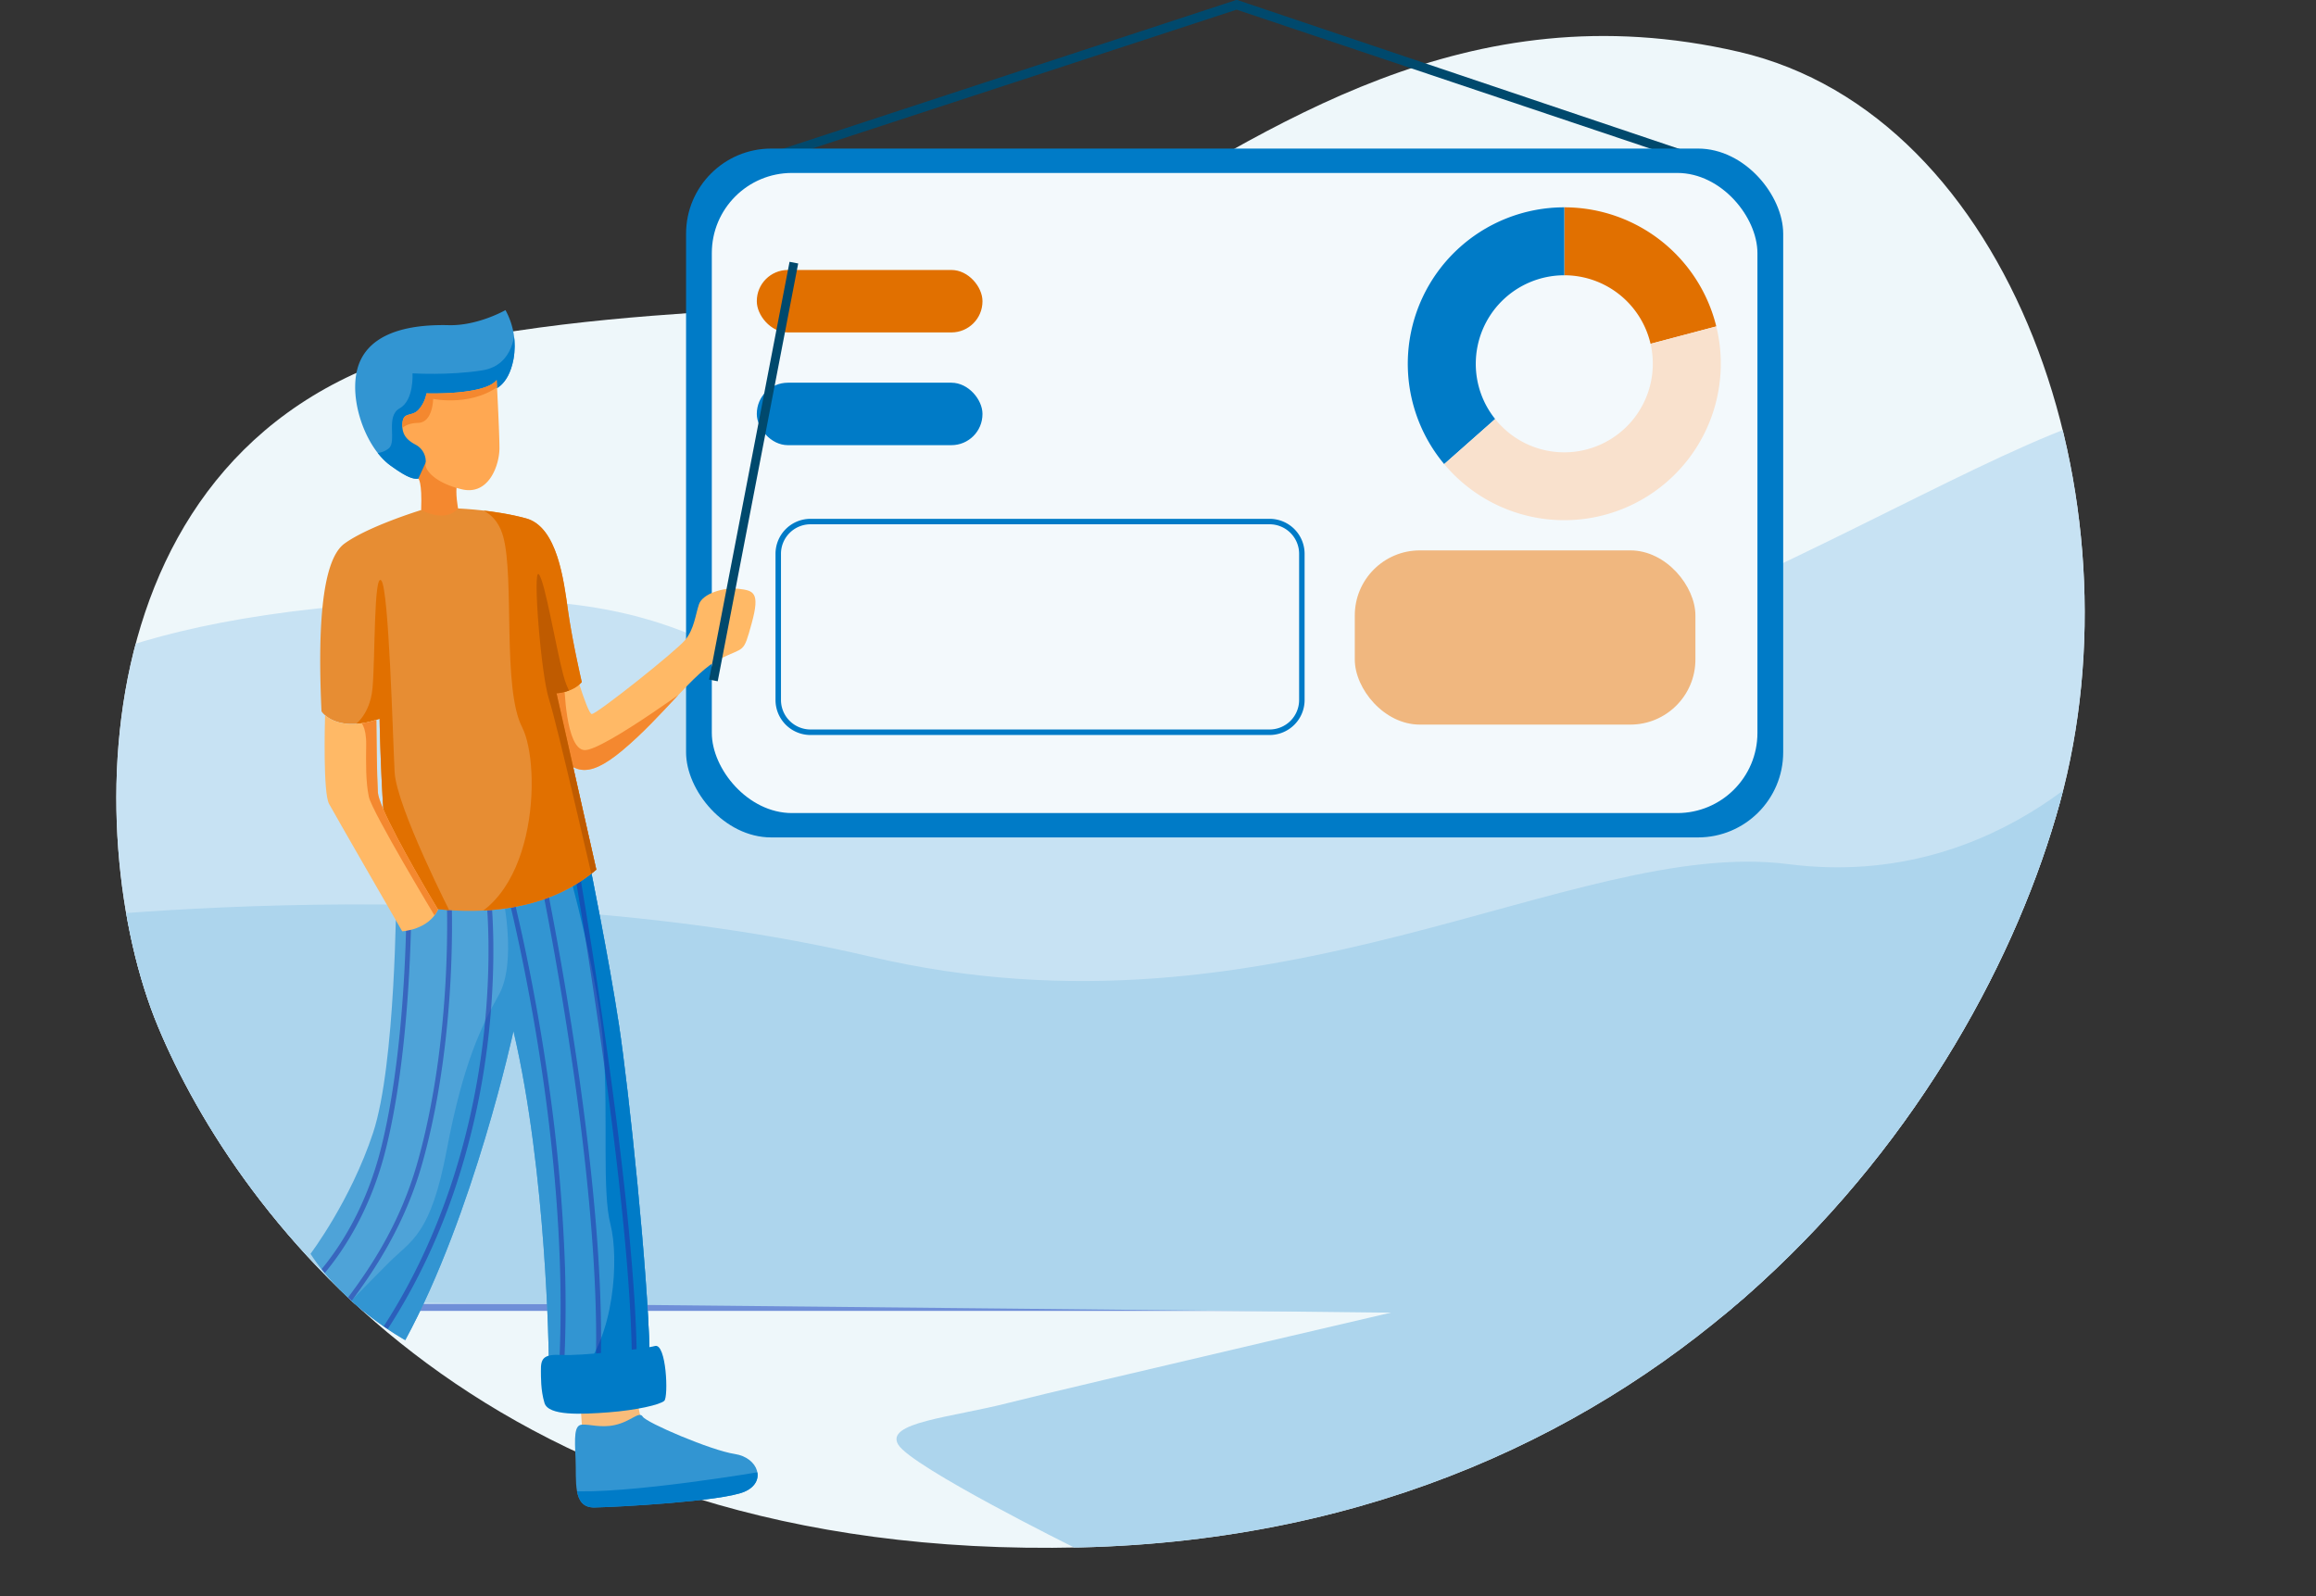
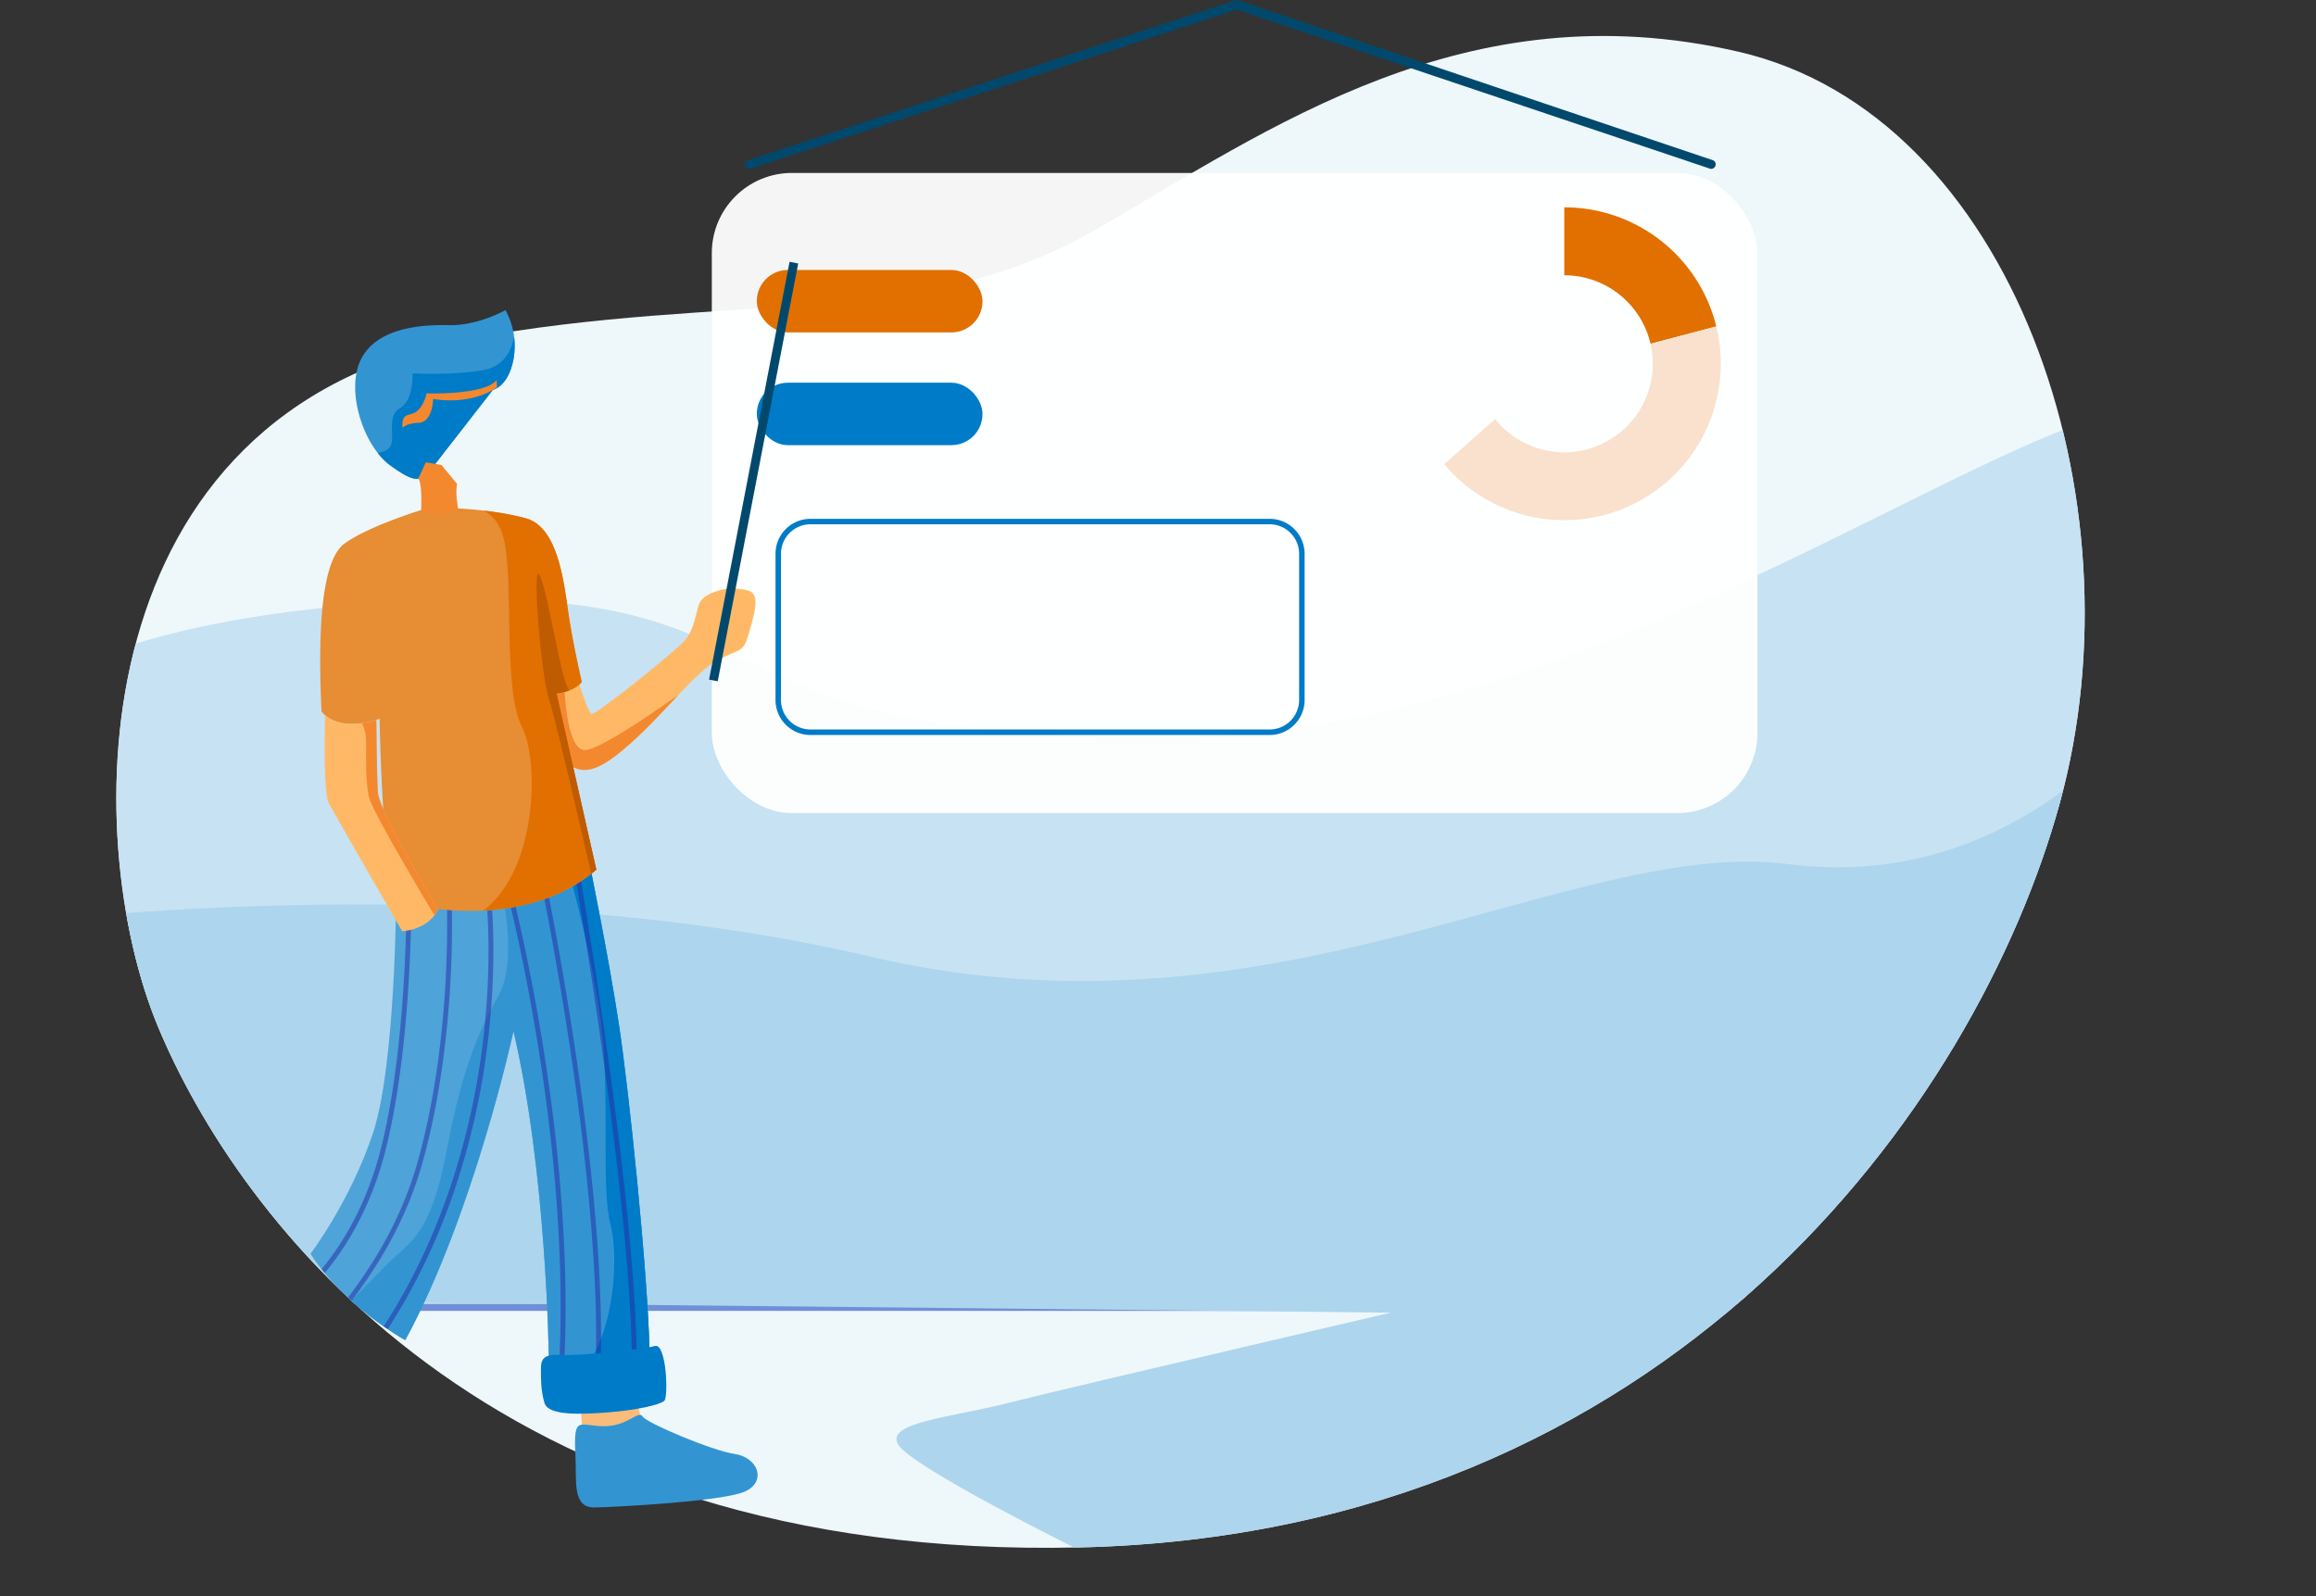
<svg xmlns="http://www.w3.org/2000/svg" viewBox="0 0 1863.43 1284.35">
  <rect x="0" y="0" width="1863.43" height="1284.35" fill="#333333" stroke="none" />
  <defs>
    <style>.cls-1{fill:#eef7fa;}.cls-2{fill:#ffb966;}.cls-3{fill:#4ea3d8;}.cls-4{fill:#e78d33;}.cls-5{fill:#3295d2;}.cls-6{fill:#ffa852;}.cls-7{clip-path:url(#clip-path);}.cls-8{fill:#6f8fd8;}.cls-9{fill:#c7e2f3;}.cls-10{fill:#add5ed;}.cls-11{fill:#00496d;}.cls-12{fill:#007bc7;}.cls-13{fill:#fff;opacity:0.95;}.cls-14{fill:#f0b77f;}.cls-15{fill:#e17000;}.cls-16{fill:#f9e1cd;}.cls-17{clip-path:url(#clip-path-2);}.cls-18{fill:#f4882f;}.cls-19{clip-path:url(#clip-path-3);}.cls-20{opacity:0.51;}.cls-21{fill:#242ba4;}.cls-22{clip-path:url(#clip-path-4);}.cls-23{fill:#bf5b00;}.cls-24{clip-path:url(#clip-path-5);}.cls-25{clip-path:url(#clip-path-6);}.cls-26{clip-path:url(#clip-path-7);}.cls-27{fill:#f9bc7a;}.cls-28{clip-path:url(#clip-path-8);}</style>
    <clipPath id="clip-path" transform="translate(93.6)">
      <path class="cls-1" d="M282.17,272.84c212.12-39,365-6.38,505.31-87.67S1085.56-9.3,1305.53,41.71,1630.71,402,1563.76,645.84s-313,588.19-788.51,599.35S97.27,979,33.51,826-30.25,330.23,282.17,272.84Z" />
    </clipPath>
    <clipPath id="clip-path-2" transform="translate(93.6)">
      <path class="cls-2" d="M365.42,527.34s13.34,46.94,17.09,47.23,68.08-50.77,75.3-59.72,8.14-20.3,11-28.66,19.62-13.85,31.74-12.41,17.59,2.6,10.67,27.7-5.26,18.57-26,28.95-44.94,45.76-78.11,73.46c-29.73,24.81-39.52,16.44-54.52.57s-32.09-62.78-32.09-62.78S341.77,529.64,365.42,527.34Z" />
    </clipPath>
    <clipPath id="clip-path-3" transform="translate(93.6)">
      <path class="cls-3" d="M381,696.34s15.15,74,23.37,128.09S427.73,1025.21,429,1088c0,0-27.4,18.56-81.06,4,0,0-1.59-148-28.41-262.28,0,0-31.69,146.69-87.06,248.65,0,0-48.64-26.54-76.25-69.45,0,0,32.19-42.46,50.37-97.41S225.21,719,225.21,719Z" />
    </clipPath>
    <clipPath id="clip-path-4" transform="translate(93.6)">
      <path class="cls-4" d="M354.16,557.88s12.7-.44,20.34-9c0,0-7.5-32.16-11-57s-8.65-67.79-33.75-74.72S275,409.17,275,409.17l-26.4,1c-.22,0-3.32.25-3.32.25s-42.5,13-61.73,27-21.35,73.56-18.46,135a15.82,15.82,0,0,0,2.89,3.12c5.09,4.4,17.46,11.14,41.25,3.69.85-.26,1.71-.55,2.59-.84,0,0,.48,33.92,2.95,72.61,1.63,25.31,4.1,52.66,7.87,73.88a218.85,218.85,0,0,0,36,6.69c34.73,3.74,87.73,2.15,127.54-31.79Z" />
    </clipPath>
    <clipPath id="clip-path-5" transform="translate(93.6)">
      <path class="cls-5" d="M303,313.68s12.31-2.31,16.54-24.62a59.84,59.84,0,0,0-6.44-39.52s-22.12,12.69-45.58,12.12-58.37,2.5-70.78,27.69,2.12,69.52,23.75,85.2c20.64,14.95,23.85,12.31,32.12,3.84Z" />
    </clipPath>
    <clipPath id="clip-path-6" transform="translate(93.6)">
      <path class="cls-6" d="M306,305.79s2.26,41.93,2.26,54.91-8.23,38.37-30.44,33-29.57-15.86-29-20.34a15.23,15.23,0,0,0-7.93-15.48c-7.12-3.75-11.45-8.27-10.68-17.5s7.31-4.81,12.79-10.48a26.64,26.64,0,0,0,6.54-13.37S296.42,318.2,306,305.79Z" />
    </clipPath>
    <clipPath id="clip-path-7" transform="translate(93.6)">
      <path class="cls-2" d="M258.85,731.94C251.06,748.38,230,749.39,230,749.39s-53.66-93-58.85-102.55c-4.86-8.9-3.4-64.12-3.2-71.28,5.1,4.4,17.47,11.14,41.26,3.69.09,11,.41,45.21,1.22,58.36.17,2.77,1.78,7.5,4.32,13.41,11.32,26.28,41.07,75.89,43.89,80.57C258.77,731.82,258.85,731.94,258.85,731.94Z" />
    </clipPath>
    <clipPath id="clip-path-8" transform="translate(93.6)">
-       <path class="cls-5" d="M401,1146.73c-11.34,2.47-20.24-.83-26.45-.34s-5.88,10.13-5.06,27.53-2.68,39.42,15.14,39.11,102.29-4.83,120.63-12.61,11.36-27.57-7.69-30.42-71-25.14-74-30S414.4,1143.81,401,1146.73Z" />
-     </clipPath>
+       </clipPath>
  </defs>
  <g id="Laag_2" data-name="Laag 2">
    <g id="Laag_1-2" data-name="Laag 1">
      <path class="cls-1" d="M282.17,272.84c212.12-39,365-6.38,505.31-87.67S1085.56-9.3,1305.53,41.71,1630.71,402,1563.76,645.84s-313,588.19-788.51,599.35S97.27,979,33.51,826-30.25,330.23,282.17,272.84Z" transform="translate(93.6)" />
      <g class="cls-7">
        <rect class="cls-8" x="11.18" y="1040.89" width="1852.24" height="13.95" />
        <path class="cls-9" d="M-88.48,572.69S-28.39,493,259.3,482.9,457.4,591.82,831.63,594s720.66-295.85,829.05-264.82-229.92,720.12-229.92,720.12H68.79Z" transform="translate(93.6)" />
        <path class="cls-10" d="M-93.6,744.67s373.91-51.41,700.22,25.11,564.74-96.72,738.83-74.4,274-109.45,274-109.45S1378.2,1063.51,1374,1061.17,60.49,1046.55,60.49,1046.55Z" transform="translate(93.6)" />
        <path class="cls-10" d="M770.59,1245.22s-130.29-64.57-141.42-82.66,43.16-22,88.89-33.75,374.11-88,401.66-94.62,236.91,2.19,236.91,2.19-111.82,121.77-115.1,122.75-403.61,125.22-403.61,125.22Z" transform="translate(93.6)" />
      </g>
      <path class="cls-11" d="M509.46,135.89a3.64,3.64,0,0,1-1.71-6.85L899.69.43a3.62,3.62,0,0,1,3.44,0l381.76,128.61a3.64,3.64,0,1,1-3.47,6.4L901.38,7.77,511.17,135.46A3.64,3.64,0,0,1,509.46,135.89Z" transform="translate(93.6)" />
-       <rect class="cls-12" x="552" y="119.55" width="882.74" height="554.31" rx="68.54" />
      <rect class="cls-13" x="572.72" y="139.17" width="841.29" height="515.09" rx="64.5" />
-       <rect class="cls-14" x="1090.05" y="442.89" width="274.06" height="140.18" rx="52.35" />
      <path class="cls-12" d="M927.94,591.44H558.49a28.16,28.16,0,0,1-28.12-28.12V445.61a28.15,28.15,0,0,1,28.12-28.12H927.94a28.15,28.15,0,0,1,28.13,28.12V563.32A28.16,28.16,0,0,1,927.94,591.44ZM558.49,421.89a23.75,23.75,0,0,0-23.72,23.72V563.32A23.75,23.75,0,0,0,558.49,587H927.94a23.75,23.75,0,0,0,23.72-23.72V445.61a23.75,23.75,0,0,0-23.72-23.72Z" transform="translate(93.6)" />
      <rect class="cls-15" x="608.92" y="217.24" width="181.57" height="50.26" rx="25" />
      <rect class="cls-12" x="608.92" y="307.96" width="181.57" height="50.26" rx="25" />
      <path class="cls-15" d="M1234.41,276.65l52.9-14A125.94,125.94,0,0,0,1165,166.83v54.68A71.24,71.24,0,0,1,1234.41,276.65Z" transform="translate(93.6)" />
-       <path class="cls-12" d="M1093.8,292.73A71.22,71.22,0,0,1,1165,221.51V166.83a125.89,125.89,0,0,0-96.62,206.61l41-36.27A70.87,70.87,0,0,1,1093.8,292.73Z" transform="translate(93.6)" />
      <path class="cls-16" d="M1287.31,262.69l-52.9,14a71.29,71.29,0,0,1-70,87.29,71.08,71.08,0,0,1-55-26.77l-41,36.27a125.94,125.94,0,0,0,218.91-110.75Z" transform="translate(93.6)" />
      <path class="cls-2" d="M365.42,527.34s13.34,46.94,17.09,47.23,68.08-50.77,75.3-59.72,8.14-20.3,11-28.66,19.62-13.85,31.74-12.41,17.59,2.6,10.67,27.7-5.26,18.57-26,28.95-44.94,45.76-78.11,73.46c-29.73,24.81-39.52,16.44-54.52.57s-32.09-62.78-32.09-62.78S341.77,529.64,365.42,527.34Z" transform="translate(93.6)" />
      <g class="cls-17">
        <path class="cls-18" d="M360.46,550.23s.87,53.08,16.45,53.37,96.59-59.72,96.59-59.72l-88.23,86-37.79-9.13-18.46-44,13-30.23Z" transform="translate(93.6)" />
      </g>
      <path class="cls-3" d="M381,696.34s15.15,74,23.37,128.09S427.73,1025.21,429,1088c0,0-27.4,18.56-81.06,4,0,0-1.59-148-28.41-262.28,0,0-31.69,146.69-87.06,248.65,0,0-48.64-26.54-76.25-69.45,0,0,32.19-42.46,50.37-97.41S225.21,719,225.21,719Z" transform="translate(93.6)" />
      <g class="cls-19">
        <path class="cls-5" d="M175,1060.69c1.3-.86,26.83-27.26,44.57-45s33.32-21.64,46.3-90.44,27.55-99,42-124.91S311,721,311,721L389,683.88,476.58,959l-6,173.09-107.31,39-156.64-56Z" transform="translate(93.6)" />
        <path class="cls-12" d="M363.54,699.37s24.72,87.7,28.52,144.24-1.4,114.81,5.52,141.64,3.54,91.3-25.39,121.45l83.66-3.46L445.47,874.77,399.89,681.49l-36.35,17.88" transform="translate(93.6)" />
        <g class="cls-20">
          <path class="cls-21" d="M135.27,1054.28a2,2,0,0,1-1.05-3.6h0c.14-.09,14.12-9.16,30.71-29.14,15.31-18.43,36-50.19,47.85-96.84,22.74-89.85,20.76-215,20.74-216.27a2,2,0,0,1,1.92-2h0a2,2,0,0,1,2,1.92c0,1.26,2,126.94-20.86,217.31-12,47.45-33.14,79.77-48.75,98.53-17,20.39-30.91,29.41-31.5,29.79A2,2,0,0,1,135.27,1054.28Z" transform="translate(93.6)" />
        </g>
        <g class="cls-20">
          <path class="cls-21" d="M170.2,1070.85a2,2,0,0,1-1.14-.36,2,2,0,0,1-.45-2.73c2.61-3.66,5.72-7.74,9.33-12.45,19.33-25.28,48.54-63.5,64.61-120.79,15.19-54.19,20.65-110.74,22.55-148.64,2.07-41.09.51-69.73.49-70a2,2,0,0,1,3.91-.22c0,.29,1.59,29.08-.48,70.37-1.92,38.12-7.4,95-22.7,149.56-16.27,58-46.95,98.14-65.27,122.11-3.59,4.68-6.68,8.73-9.26,12.34A1.93,1.93,0,0,1,170.2,1070.85Z" transform="translate(93.6)" />
        </g>
        <g class="cls-20">
          <path class="cls-21" d="M205.13,1087.42a2,2,0,0,1-1.59-3.09c60.37-84.63,82.76-178.24,90.9-241.87,8.83-69,3.3-118.61,3.24-119.11a2,2,0,0,1,3.89-.45c.05.5,5.65,50.49-3.23,119.94a591,591,0,0,1-27.07,117.23c-15.95,46.27-37.66,88.84-64.55,126.53A2,2,0,0,1,205.13,1087.42Z" transform="translate(93.6)" />
        </g>
        <g class="cls-20">
          <path class="cls-21" d="M350.27,1176.45l-.32,0a2,2,0,0,1-1.61-2.25c17-102.14,7.11-219.54-4.12-300C332,786.88,315.65,723,315.49,722.36a2,2,0,1,1,3.79-1c.16.63,16.61,64.72,28.82,152.21A1362,1362,0,0,1,361,1020.11c1.71,57.33-1.24,109.38-8.76,154.71A2,2,0,0,1,350.27,1176.45Z" transform="translate(93.6)" />
        </g>
        <g class="cls-20">
          <path class="cls-21" d="M380.56,1168.34a2,2,0,0,1-.41,0,1.94,1.94,0,0,1-1.5-2.32c15.14-71,4.27-191.26-7.5-279.67-12.78-95.9-29.36-176-29.53-176.8a2,2,0,1,1,3.83-.8c.17.8,16.78,81,29.57,177.06,7.52,56.42,12.27,107.19,14.12,150.9,2.32,54.72.08,98.5-6.67,130.13A1.94,1.94,0,0,1,380.56,1168.34Z" transform="translate(93.6)" />
        </g>
        <g class="cls-20">
          <path class="cls-21" d="M410.85,1160.24a1.93,1.93,0,0,1-.62-.11,2,2,0,0,1-1.24-2.47c10.53-31.48,6.75-121.12-10.92-259.22-13.38-104.53-30.13-200.8-30.3-201.76a2,2,0,0,1,3.85-.67c.17,1,16.94,97.32,30.33,201.93,7.86,61.46,13,113.7,15.38,155.29,2.93,52.16,1.38,87.72-4.62,105.67A2,2,0,0,1,410.85,1160.24Z" transform="translate(93.6)" />
        </g>
      </g>
      <path class="cls-4" d="M354.16,557.88s12.7-.44,20.34-9c0,0-7.5-32.16-11-57s-8.65-67.79-33.75-74.72S275,409.17,275,409.17l-26.4,1c-.22,0-3.32.25-3.32.25s-42.5,13-61.73,27-21.35,73.56-18.46,135a15.82,15.82,0,0,0,2.89,3.12c5.09,4.4,17.46,11.14,41.25,3.69.85-.26,1.71-.55,2.59-.84,0,0,.48,33.92,2.95,72.61,1.63,25.31,4.1,52.66,7.87,73.88a218.85,218.85,0,0,0,36,6.69c34.73,3.74,87.73,2.15,127.54-31.79Z" transform="translate(93.6)" />
      <g class="cls-22">
-         <path class="cls-15" d="M189.11,585.33s14.8-7.69,17-31.54,1-93.56,7.09-86.64,9.25,125.78,10.7,154.05,46.15,115.68,46.15,115.68L219.59,733s-10.39-45.17-9.81-48,0-65.38,0-65.38L209.25,584Z" transform="translate(93.6)" />
+         <path class="cls-15" d="M189.11,585.33L219.59,733s-10.39-45.17-9.81-48,0-65.38,0-65.38L209.25,584Z" transform="translate(93.6)" />
        <path class="cls-15" d="M266.75,408.16s35.49-9.52,44.57,23.8-.86,122,15.15,153.18S338.59,734,266.32,744.81c0,0,135.44,3.46,136.74-1.3s40.24-27.26,30.72-65.77-33.75-193-33.75-193l-27.69-69.9-51.85-12.32-31.67-13.34Z" transform="translate(93.6)" />
        <path class="cls-23" d="M380.13,577.53l-4.76-11s-9.52-.24-15.68-23.13-14.81-76-19.81-81.35,1.73,80.68,8.23,100.59,35.61,147.27,35.61,147.27,14.58-4,14.58-7.07-18.17-125.31-18.17-125.31" transform="translate(93.6)" />
      </g>
      <path class="cls-5" d="M303,313.68s12.31-2.31,16.54-24.62a59.84,59.84,0,0,0-6.44-39.52s-22.12,12.69-45.58,12.12-58.37,2.5-70.78,27.69,2.12,69.52,23.75,85.2c20.64,14.95,23.85,12.31,32.12,3.84Z" transform="translate(93.6)" />
      <g class="cls-24">
        <path class="cls-12" d="M203.72,364.52s8.8,1.81,15.51-3.75S216.34,335,228,328.54s10.31-28.13,10.31-28.13S268,302.28,294.52,298s26-33,26-33l9.73,37.43-30.15,23.65L263,373.54l-18.11,18.78L232,386.81Z" transform="translate(93.6)" />
      </g>
      <path class="cls-18" d="M243,385.13s3.13,1.92,2.26,25.29c0,0,19.24,10.77,29.72-1.25,0,0-2.5-12.89-.77-19.72l-12.6-15.29L249,372Z" transform="translate(93.6)" />
-       <path class="cls-6" d="M306,305.79s2.26,41.93,2.26,54.91-8.23,38.37-30.44,33-29.57-15.86-29-20.34a15.23,15.23,0,0,0-7.93-15.48c-7.12-3.75-11.45-8.27-10.68-17.5s7.31-4.81,12.79-10.48a26.64,26.64,0,0,0,6.54-13.37S296.42,318.2,306,305.79Z" transform="translate(93.6)" />
      <g class="cls-25">
        <path class="cls-18" d="M228.05,346.57c.15,0,3-6,14.86-6.3s12-19.28,12-19.28,33.64,7.23,57.06-13.74l-6-6.07L241,308.87s-9.42,19.43-9.52,20.39-6.34,4.61-6.34,4.61Z" transform="translate(93.6)" />
      </g>
      <path class="cls-2" d="M258.85,731.94C251.06,748.38,230,749.39,230,749.39s-53.66-93-58.85-102.55c-4.86-8.9-3.4-64.12-3.2-71.28,5.1,4.4,17.47,11.14,41.26,3.69.09,11,.41,45.21,1.22,58.36.17,2.77,1.78,7.5,4.32,13.41,11.32,26.28,41.07,75.89,43.89,80.57C258.77,731.82,258.85,731.94,258.85,731.94Z" transform="translate(93.6)" />
      <g class="cls-26">
        <path class="cls-18" d="M196.22,580.62s5,3.36,4.81,18.56-.38,29.81,2.12,41.92,54,97.51,54,97.51l5.19-5.61L214.3,639.76l-1.92-67.89Z" transform="translate(93.6)" />
      </g>
      <rect class="cls-11" x="509.24" y="208.25" width="7.08" height="342.36" transform="translate(174.59 -90.11) rotate(10.9)" />
      <path class="cls-27" d="M417.83,1097.51s.46,36.39,4.71,43.84l-17.2,14.83L375,1152.93l-3.48-50.67Z" transform="translate(93.6)" />
      <path class="cls-5" d="M401,1146.73c-11.34,2.47-20.24-.83-26.45-.34s-5.88,10.13-5.06,27.53-2.68,39.42,15.14,39.11,102.29-4.83,120.63-12.61,11.36-27.57-7.69-30.42-71-25.14-74-30S414.4,1143.81,401,1146.73Z" transform="translate(93.6)" />
      <g class="cls-28">
        <path class="cls-12" d="M521.36,1183.82S410.09,1203,362.72,1199.71l7.12,17,137.49-3.22s19.74-15.21,19.63-16S521.36,1183.82,521.36,1183.82Z" transform="translate(93.6)" />
      </g>
      <path class="cls-12" d="M341.61,1103c-.15-9.55,1.74-13.55,16.74-12.69s65.77-4.61,75-7.21,11,41,7.5,44.14-22.21,7.5-44.71,9.23-48.47,2.88-51.64-7.5S341.69,1107.58,341.61,1103Z" transform="translate(93.6)" />
    </g>
  </g>
</svg>